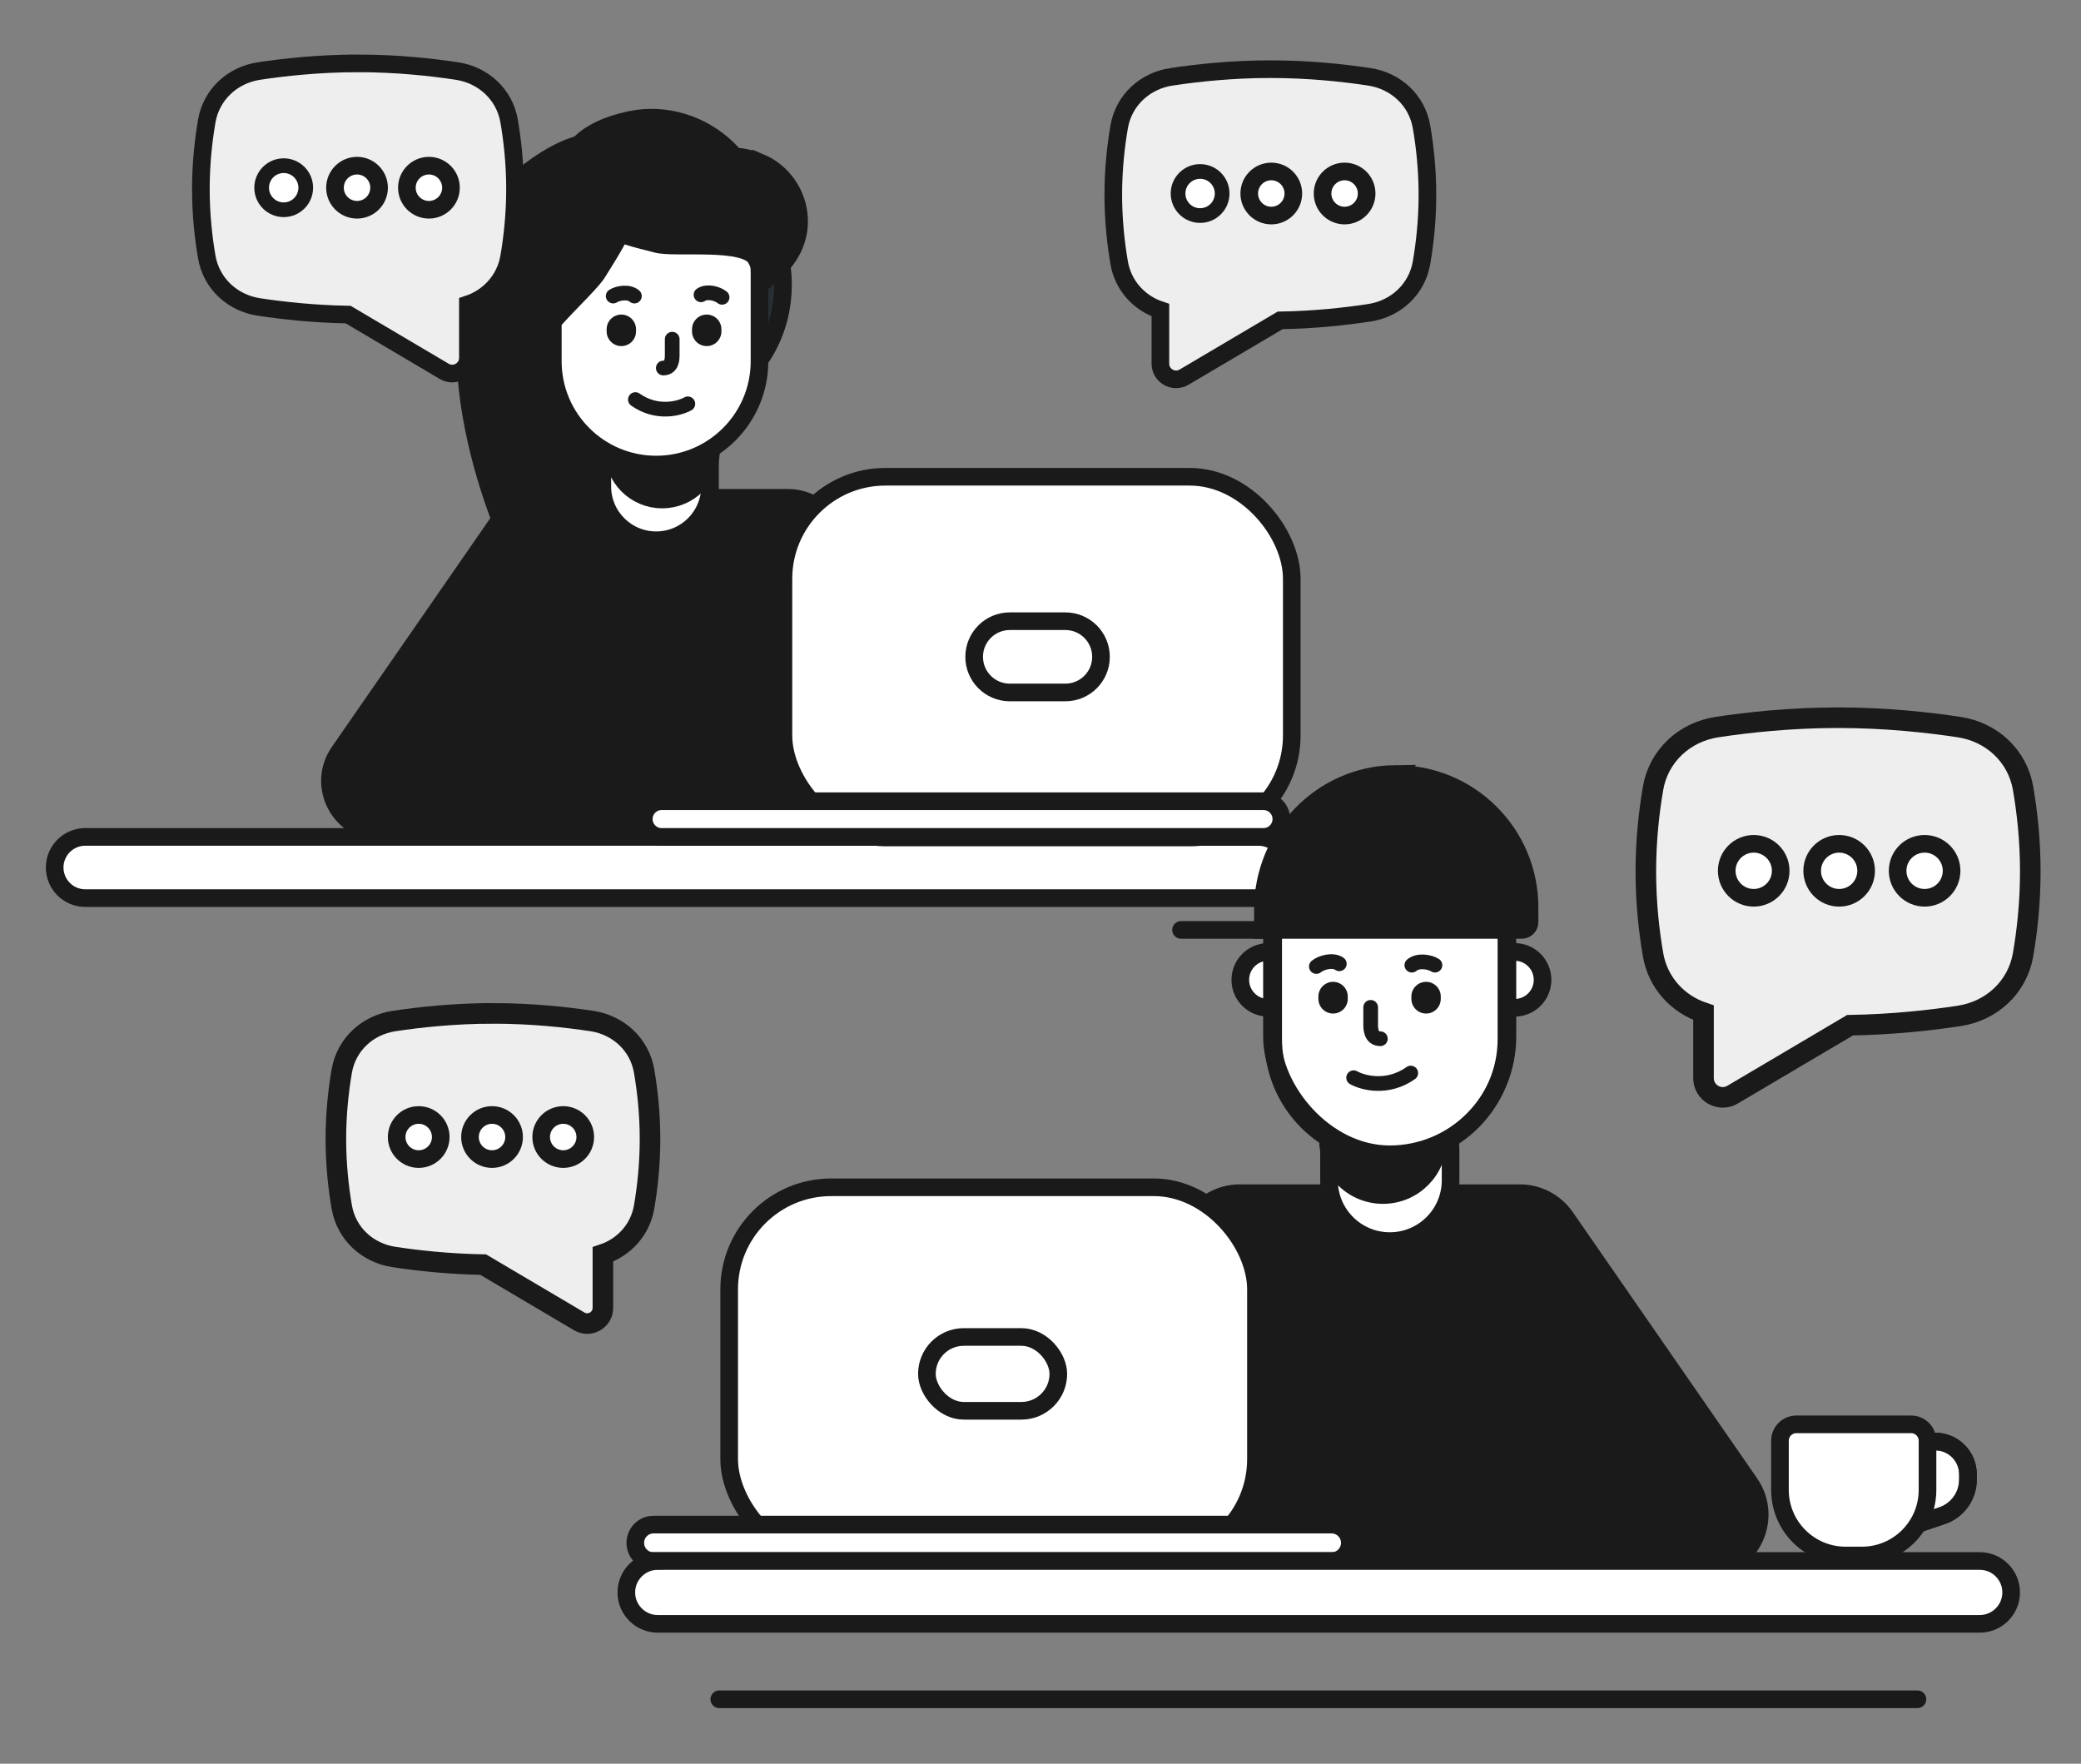
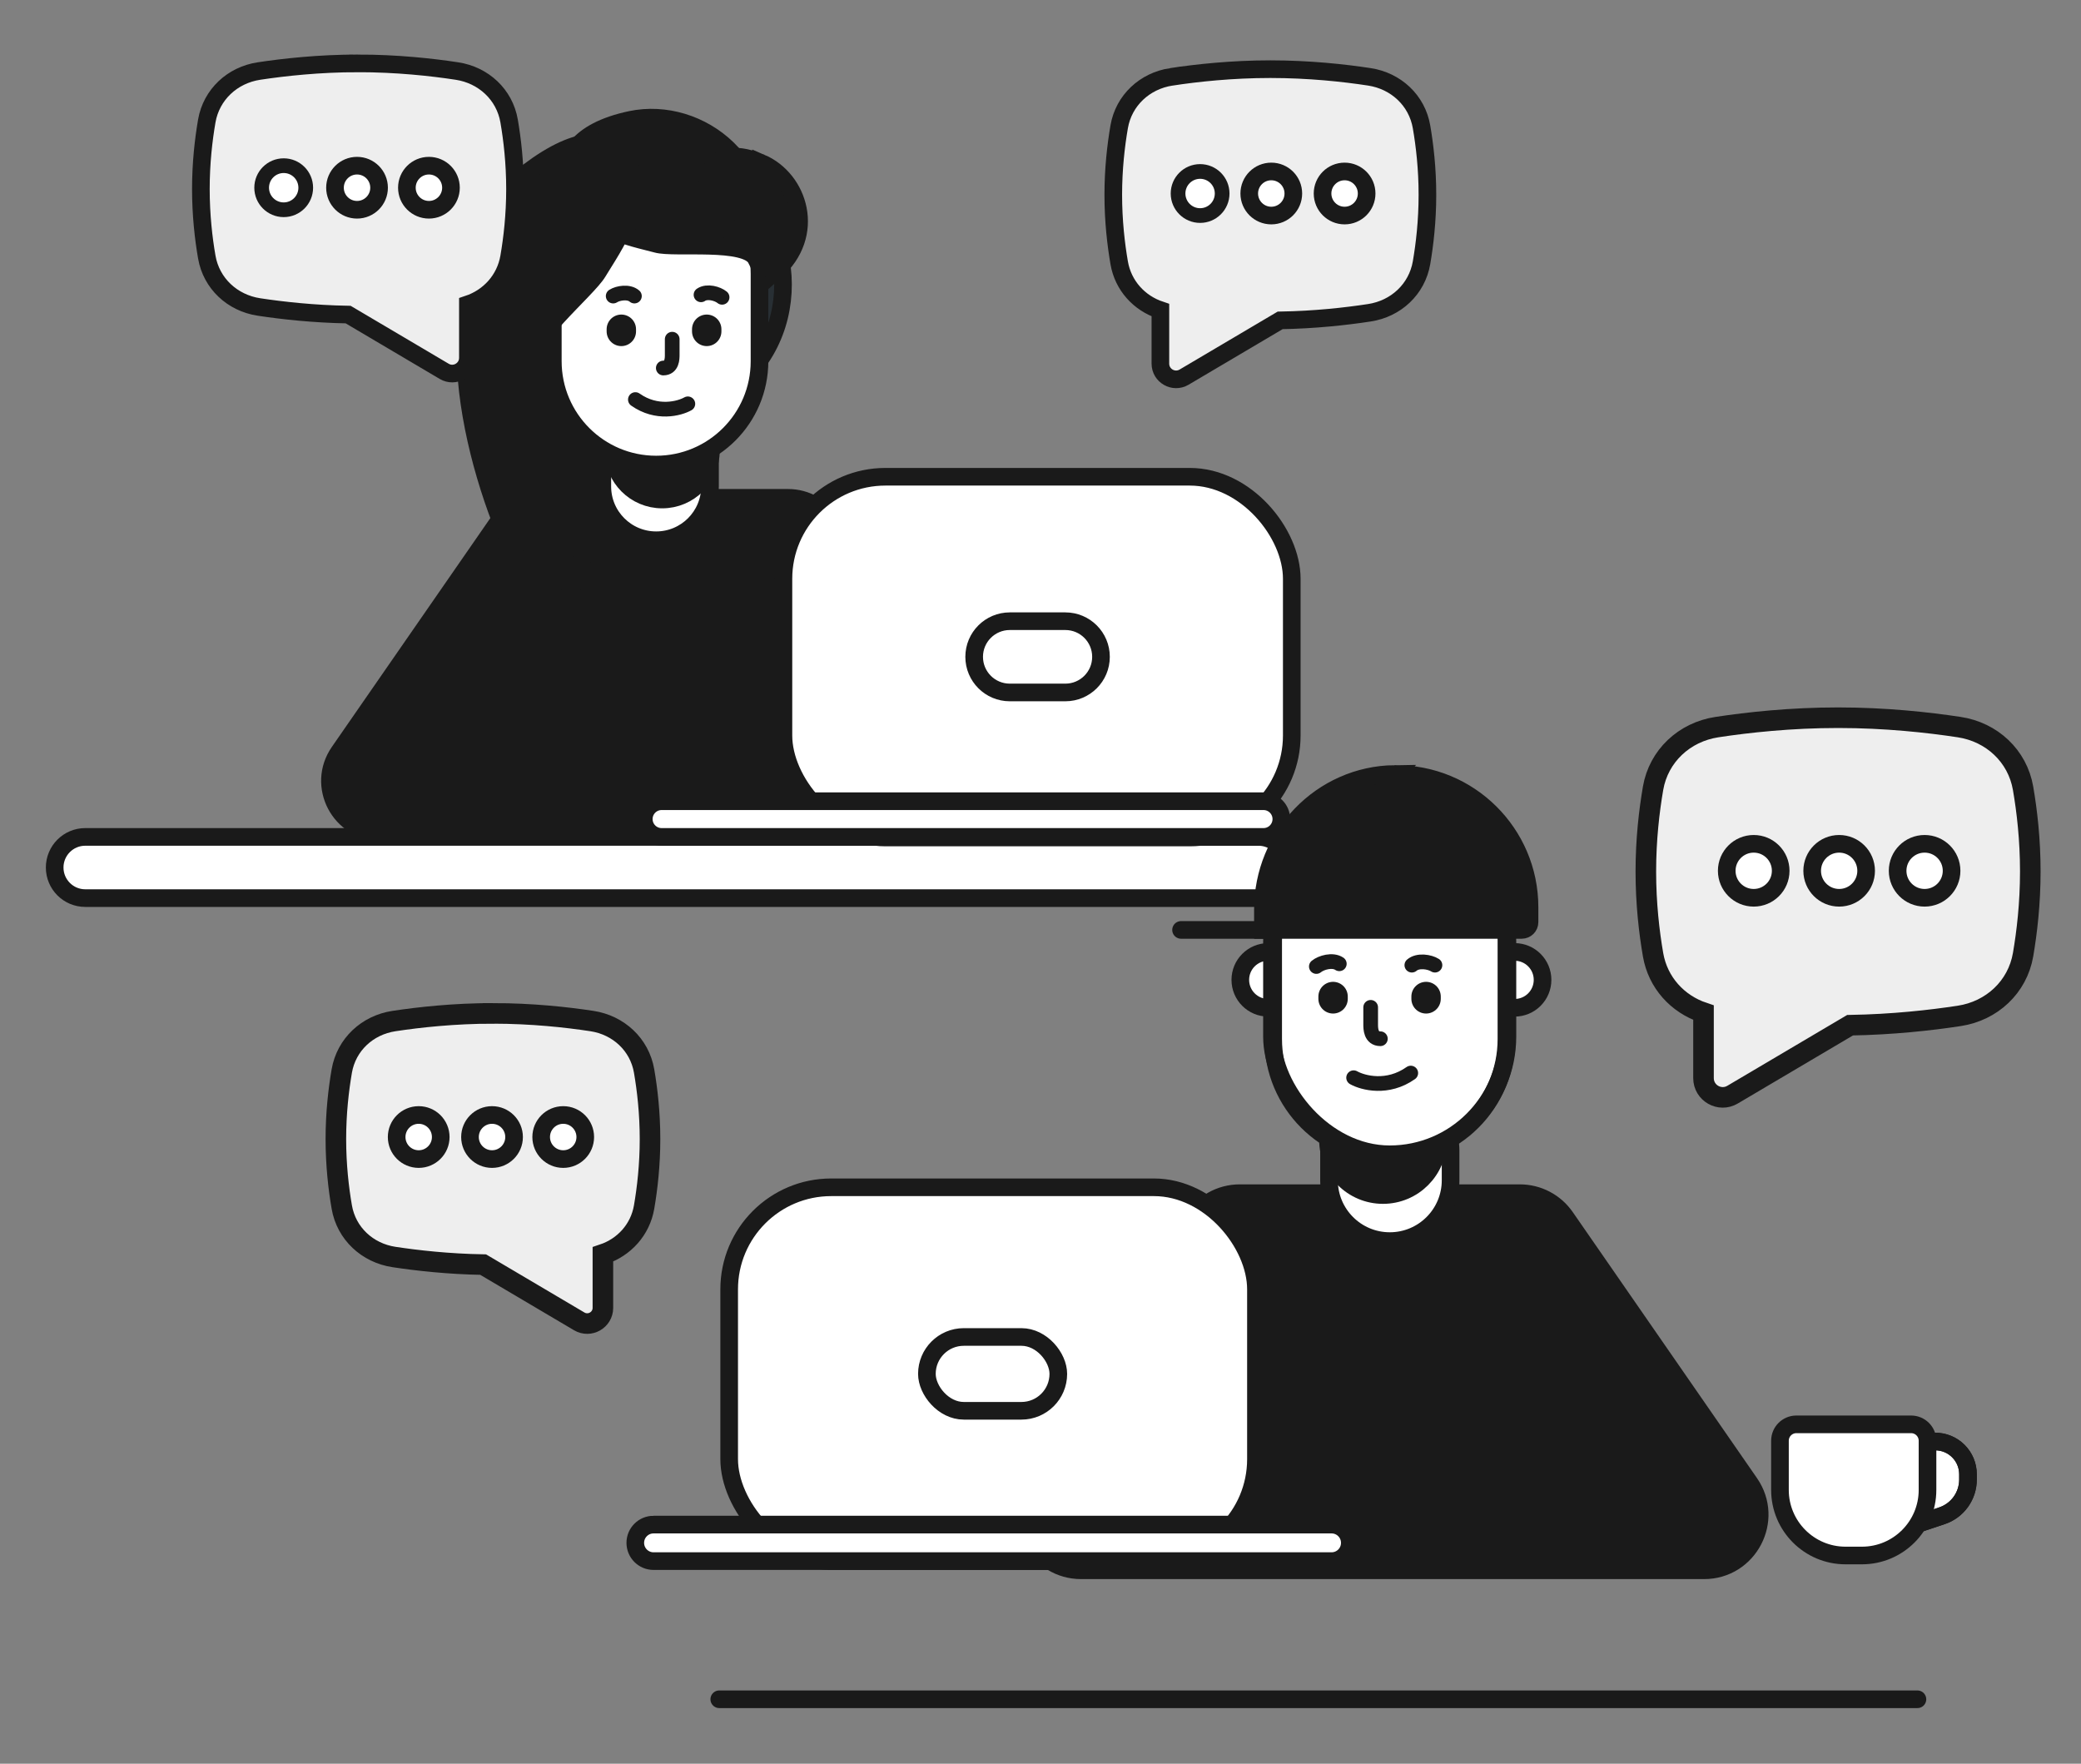
<svg xmlns="http://www.w3.org/2000/svg" id="a" viewBox="0 0 708 600">
  <rect x="0" y="0" width="708" height="600" fill="#808080" stroke="none" />
  <g>
    <path d="M283.04,177.83c-3.13-5.25-8.79-8.47-14.91-8.47h-83.79c-5.69,0-11.02,2.79-14.27,7.47l-54.7,78.97c-7.97,11.51,.27,27.23,14.27,27.23h185.57c13.47,0,21.8-14.67,14.91-26.24l-47.09-78.97Z" style="fill:#1a1a1a; stroke:#1a1a1a; stroke-width:6px;" />
    <path d="M255.16,66.64c-15.63-17.55-27.56-15.73-33.86-10.86-16.39,12.67-7.15,36.32-4.7,45.66,1.96,7.47,20.49,31.32,15.49,39.09,37.76-11.06,42.6-51.95,23.07-73.89Z" style="fill:#282f34; stroke:#1a1a1a; stroke-width:6px;" />
    <path d="M158.36,116.64c.86-33.91,9.78-41.21,16.62-40.28,17.78,2.4,24.48,38.67,27.92,52.02,2.75,10.68,8.62,32.43-11.64,79.61-7.13,6.34-33.99-48.97-32.91-91.35Z" style="fill:#1a1a1a; stroke:#1a1a1a; stroke-width:6px;" />
    <path d="M223.24,138.24h0c10.12,0,18.32,8.2,18.32,18.32v8.91c0,10.12-8.2,18.32-18.32,18.32h0c-10.12,0-18.32-8.2-18.32-18.32v-8.91c0-10.12,8.2-18.32,18.32-18.32Z" style="fill:#fff; stroke:#1a1a1a; stroke-width:6px;" />
-     <path d="M225.29,128.66h0c9.16,0,16.58,7.42,16.58,16.58v8.11c0,9.16-7.42,16.58-16.58,16.58h0c-9.16,0-16.58-7.42-16.58-16.58v-8.11c0-9.16,7.42-16.58,16.58-16.58Z" style="fill:#1a1a1a; stroke:#1a1a1a; stroke-width:6px;" />
+     <path d="M225.29,128.66h0c9.16,0,16.58,7.42,16.58,16.58v8.11c0,9.16-7.42,16.58-16.58,16.58h0c-9.16,0-16.58-7.42-16.58-16.58c0-9.16,7.42-16.58,16.58-16.58Z" style="fill:#1a1a1a; stroke:#1a1a1a; stroke-width:6px;" />
    <path d="M185.6,96.64h1.98c4.65,0,8.42,3.77,8.42,8.42h0c0,4.65-3.77,8.42-8.42,8.42h-1.98c-4.65,0-8.42-3.77-8.42-8.42h0c0-4.65,3.77-8.42,8.42-8.42Z" style="fill:#fff; stroke:#1a1a1a; stroke-width:6px;" />
    <path d="M223.24,58.01h0c19.42,0,35.16,15.74,35.16,35.16v29.71c0,19.42-15.74,35.16-35.16,35.16h0c-19.42,0-35.16-15.74-35.16-35.16v-29.71c0-19.42,15.74-35.16,35.16-35.16Z" style="fill:#fff; stroke:#1a1a1a; stroke-width:6px;" />
    <path d="M214.57,40.76c-18.74,3.96-22.32,13.3-21.45,19.86,2.26,17.07,22.71,20.25,30.29,22.37,6.06,1.7,30.44-1.73,33.88,5.1,7.58-31.79-19.3-52.27-42.72-47.33Z" style="fill:#1a1a1a; stroke:#1a1a1a; stroke-width:6px;" />
    <path d="M258.94,55.43c-10.33-4.42-15.17-1.17-16.95,2.25-4.62,8.9,4.15,17.31,7.08,20.87,2.35,2.85,15.21,9.43,14.58,13.84,14.27-12.61,8.2-31.44-4.71-36.97Z" style="fill:#1a1a1a; stroke:#1a1a1a; stroke-width:6px;" />
    <path d="M181.35,57.26c17.49-12.68,26.74-9.4,30.57-4.33,9.95,13.18-3.98,31.98-8.49,39.58-3.61,6.08-25.18,23.71-23.2,31.06-27.84-14.91-20.74-50.46,1.13-66.31Z" style="fill:#1a1a1a; stroke:#1a1a1a; stroke-width:6px;" />
    <path d="M234.02,137.38c-2.94,1.65-10.62,3.66-17.85-1.45" style="fill:none; stroke:#1a1a1a; stroke-linecap:round; stroke-width:5px;" />
    <path d="M228.7,115.39v5.34c0,1.21,0,4.47-3.03,4.47" style="fill:none; stroke:#1a1a1a; stroke-linecap:round; stroke-width:5px;" />
    <path d="M245.67,101.14c-1.51-1.24-5.07-2.28-7.17-.85" style="fill:none; stroke:#1a1a1a; stroke-linecap:round; stroke-width:5px;" />
    <path d="M208.62,100.72c1.64-1.05,5.3-1.67,7.22,0" style="fill:none; stroke:#1a1a1a; stroke-linecap:round; stroke-width:5px;" />
    <line x1="211.39" y1="112.74" x2="211.39" y2="112.01" style="fill:none; stroke:#1a1a1a; stroke-linecap:round; stroke-width:10px;" />
    <line x1="240.44" y1="112.74" x2="240.44" y2="112.01" style="fill:none; stroke:#1a1a1a; stroke-linecap:round; stroke-width:10px;" />
  </g>
  <g>
    <path d="M428.14,284.71H29.01c-5.75,0-10.41,4.66-10.41,10.41h0c0,5.75,4.66,10.41,10.41,10.41H428.14c5.75,0,10.41-4.66,10.41-10.41h0c0-5.75-4.66-10.41-10.41-10.41Z" style="fill:#fff; stroke:#1a1a1a; stroke-width:6px;" />
    <rect x="266.54" y="162.19" width="172.95" height="122.72" rx="34.71" ry="34.71" style="fill:#fff; stroke:#1a1a1a; stroke-width:6px;" />
    <path d="M331.43,223.45h0c0,6.69,5.42,12.12,12.12,12.12h18.91c6.69,0,12.12-5.42,12.12-12.12h0c0-6.69-5.42-12.12-12.12-12.12h-18.91c-6.69,0-12.12,5.42-12.12,12.12Z" style="fill:#fff; stroke:#1a1a1a; stroke-width:6px;" />
    <path d="M429.88,272.57H225.1c-3.35,0-6.07,2.72-6.07,6.07h0c0,3.35,2.72,6.07,6.07,6.07h204.77c3.35,0,6.07-2.72,6.07-6.07h0c0-3.35-2.72-6.07-6.07-6.07Z" style="fill:#fff; stroke:#1a1a1a; stroke-width:6px;" />
  </g>
  <g>
    <g>
      <g>
        <path d="M405.56,415.13c3.41-5.72,9.57-9.22,16.23-9.22h95.29c6.2,0,12.01,3.04,15.54,8.14l62.67,90.49c8.68,12.53-.29,29.66-15.54,29.66h-211.92c-14.67,0-23.74-15.98-16.23-28.58l53.96-90.49Z" style="fill:#1a1a1a; stroke:#1a1a1a; stroke-width:6px;" />
        <path d="M472.84,370.79h0c-11.42,0-20.68,9.26-20.68,20.68v10.06c0,11.42,9.26,20.68,20.68,20.68h0c11.42,0,20.68-9.26,20.68-20.68v-10.06c0-11.42-9.26-20.68-20.68-20.68Z" style="fill:#fff; stroke:#1a1a1a; stroke-width:6px;" />
        <path d="M470.52,359.97h0c-10.33,0-18.71,8.38-18.71,18.71v9.15c0,10.33,8.38,18.71,18.71,18.71h0c10.33,0,18.71-8.38,18.71-18.71v-9.15c0-10.33-8.38-18.71-18.71-18.71Z" style="fill:#1a1a1a; stroke:#1a1a1a; stroke-width:6px;" />
        <path d="M515.31,323.84h-2.24c-5.25,0-9.5,4.25-9.5,9.5h0c0,5.25,4.25,9.5,9.5,9.5h2.24c5.25,0,9.5-4.25,9.5-9.5h0c0-5.25-4.25-9.5-9.5-9.5Z" style="fill:#fff; stroke:#1a1a1a; stroke-width:6px;" />
        <path d="M433.72,323.84h-2.24c-5.25,0-9.5,4.25-9.5,9.5h0c0,5.25,4.25,9.5,9.5,9.5h2.24c5.25,0,9.5-4.25,9.5-9.5h0c0-5.25-4.25-9.5-9.5-9.5Z" style="fill:#fff; stroke:#1a1a1a; stroke-width:6px;" />
        <path d="M472.84,280.25h0c-21.91,0-39.68,17.76-39.68,39.68v33.53c0,21.91,17.76,39.68,39.68,39.68h0c21.91,0,39.68-17.76,39.68-39.68v-33.53c0-21.91-17.76-39.68-39.68-39.68Z" style="fill:#fff; stroke:#1a1a1a; stroke-width:6px;" />
        <rect x="432.75" y="280.29" width="80.11" height="112.39" rx="40.05" ry="40.05" style="fill:none; stroke:#1a1a1a; stroke-width:6px;" />
        <path d="M460.53,366.63c3.2,1.79,11.57,3.99,19.44-1.58" style="fill:none; stroke:#1a1a1a; stroke-linecap:round; stroke-width:5px;" />
        <path d="M466.33,342.69v5.81c0,1.32,0,4.87,3.3,4.87" style="fill:none; stroke:#1a1a1a; stroke-linecap:round; stroke-width:5px;" />
        <path d="M447.85,328.8c1.64-1.35,5.52-2.48,7.81-.93" style="fill:none; stroke:#1a1a1a; stroke-linecap:round; stroke-width:5px;" />
        <path d="M488.2,328.34c-1.79-1.14-5.77-1.81-7.86,0" style="fill:none; stroke:#1a1a1a; stroke-linecap:round; stroke-width:5px;" />
        <line x1="485.18" y1="339.8" x2="485.18" y2="339.01" style="fill:none; stroke:#1a1a1a; stroke-linecap:round; stroke-width:10px;" />
        <line x1="453.54" y1="339.8" x2="453.54" y2="339.01" style="fill:none; stroke:#1a1a1a; stroke-linecap:round; stroke-width:10px;" />
      </g>
      <g>
        <line x1="432.2" y1="316.35" x2="401.82" y2="316.35" style="fill:#fff; stroke:#1a1a1a; stroke-linecap:round; stroke-linejoin:round; stroke-width:6px;" />
        <path d="M474.47,263.3c-24.95,.3-44.8,21.12-44.8,46.07v6.98h88.07c1.46,0,2.64-1.18,2.64-2.64v-5.06c0-25.23-20.61-45.65-45.91-45.35Z" style="fill:#1a1a1a; stroke:#1a1a1a; stroke-width:6px;" />
      </g>
    </g>
    <g>
      <rect x="248.08" y="403.91" width="179.22" height="127.17" rx="34.71" ry="34.71" style="fill:#fff; stroke:#1a1a1a; stroke-width:6px;" />
      <rect x="315.35" y="454.83" width="44.71" height="25.11" rx="12.55" ry="12.55" style="fill:#fff; stroke:#1a1a1a; stroke-width:6px;" />
      <path d="M222.35,518.66h230.68c3.43,0,6.21,2.78,6.21,6.21h0c0,3.43-2.78,6.21-6.21,6.21H222.35c-3.43,0-6.21-2.78-6.21-6.21h0c0-3.43,2.78-6.21,6.21-6.21Z" style="fill:#fff; stroke:#1a1a1a; stroke-width:6px;" />
    </g>
    <g>
      <path d="M652.04,518.53l8.65-2.88c5.29-1.76,8.86-6.72,8.86-12.3v-1.81c0-6.16-4.99-11.15-11.15-11.15h-11.15" style="fill:#fff; fill-rule:evenodd; stroke:#1a1a1a; stroke-miterlimit:10; stroke-width:6px;" />
      <path d="M652.04,518.53l8.65-2.88c5.29-1.76,8.86-6.72,8.86-12.3v-1.81c0-6.16-4.99-11.15-11.15-11.15h-11.15" style="fill:none; stroke:#1a1a1a; stroke-width:6px;" />
      <path d="M605.58,490.13v16.73c0,12.32,9.99,22.31,22.31,22.31h5.58c12.32,0,22.31-9.99,22.31-22.31v-16.73c0-3.08-2.5-5.58-5.58-5.58h-39.04c-3.08,0-5.58,2.5-5.58,5.58Z" style="fill:#fff; fill-rule:evenodd; stroke:#1a1a1a; stroke-width:6px;" />
    </g>
    <g>
-       <path d="M223.78,531.04h449.77c5.9,0,10.69,4.79,10.69,10.69h0c0,5.9-4.79,10.69-10.69,10.69H223.78c-5.9,0-10.69-4.79-10.69-10.69h0c0-5.9,4.79-10.69,10.69-10.69Z" style="fill:#fff; stroke:#1a1a1a; stroke-width:6px;" />
      <line x1="244.71" y1="578.08" x2="652.35" y2="578.08" style="fill:none; stroke:#1a1a1a; stroke-linecap:round; stroke-width:6px;" />
    </g>
  </g>
  <g>
    <path d="M121.78,21.56c-13.17,0-25.04,1.3-33.69,2.61-9.03,1.37-16.18,7.99-17.74,16.99-1.08,6.27-2.01,14.24-2.01,23.14s.92,16.86,2.01,23.14c1.55,9,8.71,15.62,17.74,16.99,7.92,1.2,18.52,2.39,30.36,2.59l32.68,19.31c3.56,2.11,8.06-.46,8.06-4.6v-18.19c7.23-2.4,12.69-8.37,14.02-16.1,1.08-6.27,2.01-14.24,2.01-23.14s-.93-16.86-2.01-23.14c-1.55-9-8.71-15.62-17.74-16.99-8.65-1.32-20.52-2.61-33.69-2.61Z" style="fill:#eee; fill-rule:evenodd; stroke:#1a1a1a; stroke-width:6px;" />
    <circle cx="145.93" cy="63.86" r="7.5" style="fill:#fff; stroke:#1a1a1a; stroke-width:6px;" />
    <circle cx="121.47" cy="63.86" r="7.5" style="fill:#fff; stroke:#1a1a1a; stroke-width:6px;" />
    <circle cx="96.52" cy="63.86" r="7.5" style="fill:#fff; stroke:#1a1a1a; stroke-width:5px;" />
  </g>
  <g>
    <path d="M398.51,26.14c-9.03,1.37-16.19,7.99-17.74,16.99-1.08,6.27-2.01,14.24-2.01,23.14s.93,16.86,2.01,23.14c1.33,7.73,6.79,13.7,14.02,16.1v18.19c0,4.14,4.5,6.7,8.06,4.6l32.68-19.31c11.83-.19,22.44-1.38,30.36-2.59,9.03-1.37,16.18-7.99,17.74-16.99,1.08-6.27,2.01-14.24,2.01-23.14s-.92-16.86-2.01-23.14c-1.55-9-8.71-15.62-17.74-16.99-8.65-1.32-20.52-2.61-33.69-2.61s-25.04,1.3-33.69,2.61Z" style="fill:#eee; fill-rule:evenodd; stroke:#1a1a1a; stroke-width:6px;" />
    <circle cx="408.3" cy="65.83" r="7.5" style="fill:#fff; stroke:#1a1a1a; stroke-width:5px;" />
    <circle cx="432.52" cy="65.83" r="7.5" style="fill:#fff; stroke:#1a1a1a; stroke-width:6px;" />
    <circle cx="457.46" cy="65.83" r="7.5" style="fill:#fff; stroke:#1a1a1a; stroke-width:6px;" />
  </g>
  <g>
    <path d="M584.12,247.36c-11.05,1.68-19.81,9.78-21.71,20.8-1.32,7.68-2.46,17.43-2.46,28.32s1.13,20.64,2.46,28.32c1.63,9.46,8.31,16.76,17.16,19.71v22.26c0,5.06,5.51,8.21,9.87,5.63l39.99-23.63c14.48-.24,27.47-1.69,37.15-3.17,11.05-1.68,19.81-9.78,21.71-20.8,1.32-7.68,2.46-17.43,2.46-28.32s-1.13-20.64-2.46-28.32c-1.9-11.02-10.65-19.12-21.71-20.8-10.59-1.61-25.12-3.2-41.23-3.2s-30.64,1.59-41.23,3.2Z" style="fill:#eee; fill-rule:evenodd; stroke:#1a1a1a; stroke-width:7px;" />
    <circle cx="596.65" cy="296.24" r="9.18" style="fill:#fff; stroke:#1a1a1a; stroke-width:6px;" />
    <circle cx="625.72" cy="296.24" r="9.18" style="fill:#fff; stroke:#1a1a1a; stroke-width:6px;" />
    <circle cx="654.79" cy="296.24" r="9.18" style="fill:#fff; stroke:#1a1a1a; stroke-width:6px;" />
  </g>
  <g>
    <path d="M167.71,344.75c-13.17,0-25.04,1.3-33.69,2.61-9.03,1.37-16.18,7.99-17.74,16.99-1.08,6.27-2.01,14.24-2.01,23.14,0,8.9,.92,16.87,2.01,23.14,1.55,9,8.71,15.62,17.74,16.99,7.92,1.2,18.52,2.39,30.36,2.59l32.68,19.31c3.56,2.1,8.06-.46,8.06-4.6v-18.19c7.23-2.41,12.69-8.37,14.02-16.1,1.08-6.27,2.01-14.24,2.01-23.14,0-8.89-.93-16.86-2.01-23.14-1.55-9-8.71-15.62-17.74-16.99-8.65-1.32-20.52-2.61-33.69-2.61Z" style="fill:#eee; fill-rule:evenodd; stroke:#1a1a1a; stroke-width:7px;" />
    <circle cx="191.62" cy="386.81" r="7.5" style="fill:#fff; stroke:#1a1a1a; stroke-width:6px;" />
    <circle cx="167.4" cy="386.81" r="7.5" style="fill:#fff; stroke:#1a1a1a; stroke-width:6px;" />
    <circle cx="142.45" cy="386.81" r="7.5" style="fill:#fff; stroke:#1a1a1a; stroke-width:6px;" />
  </g>
</svg>